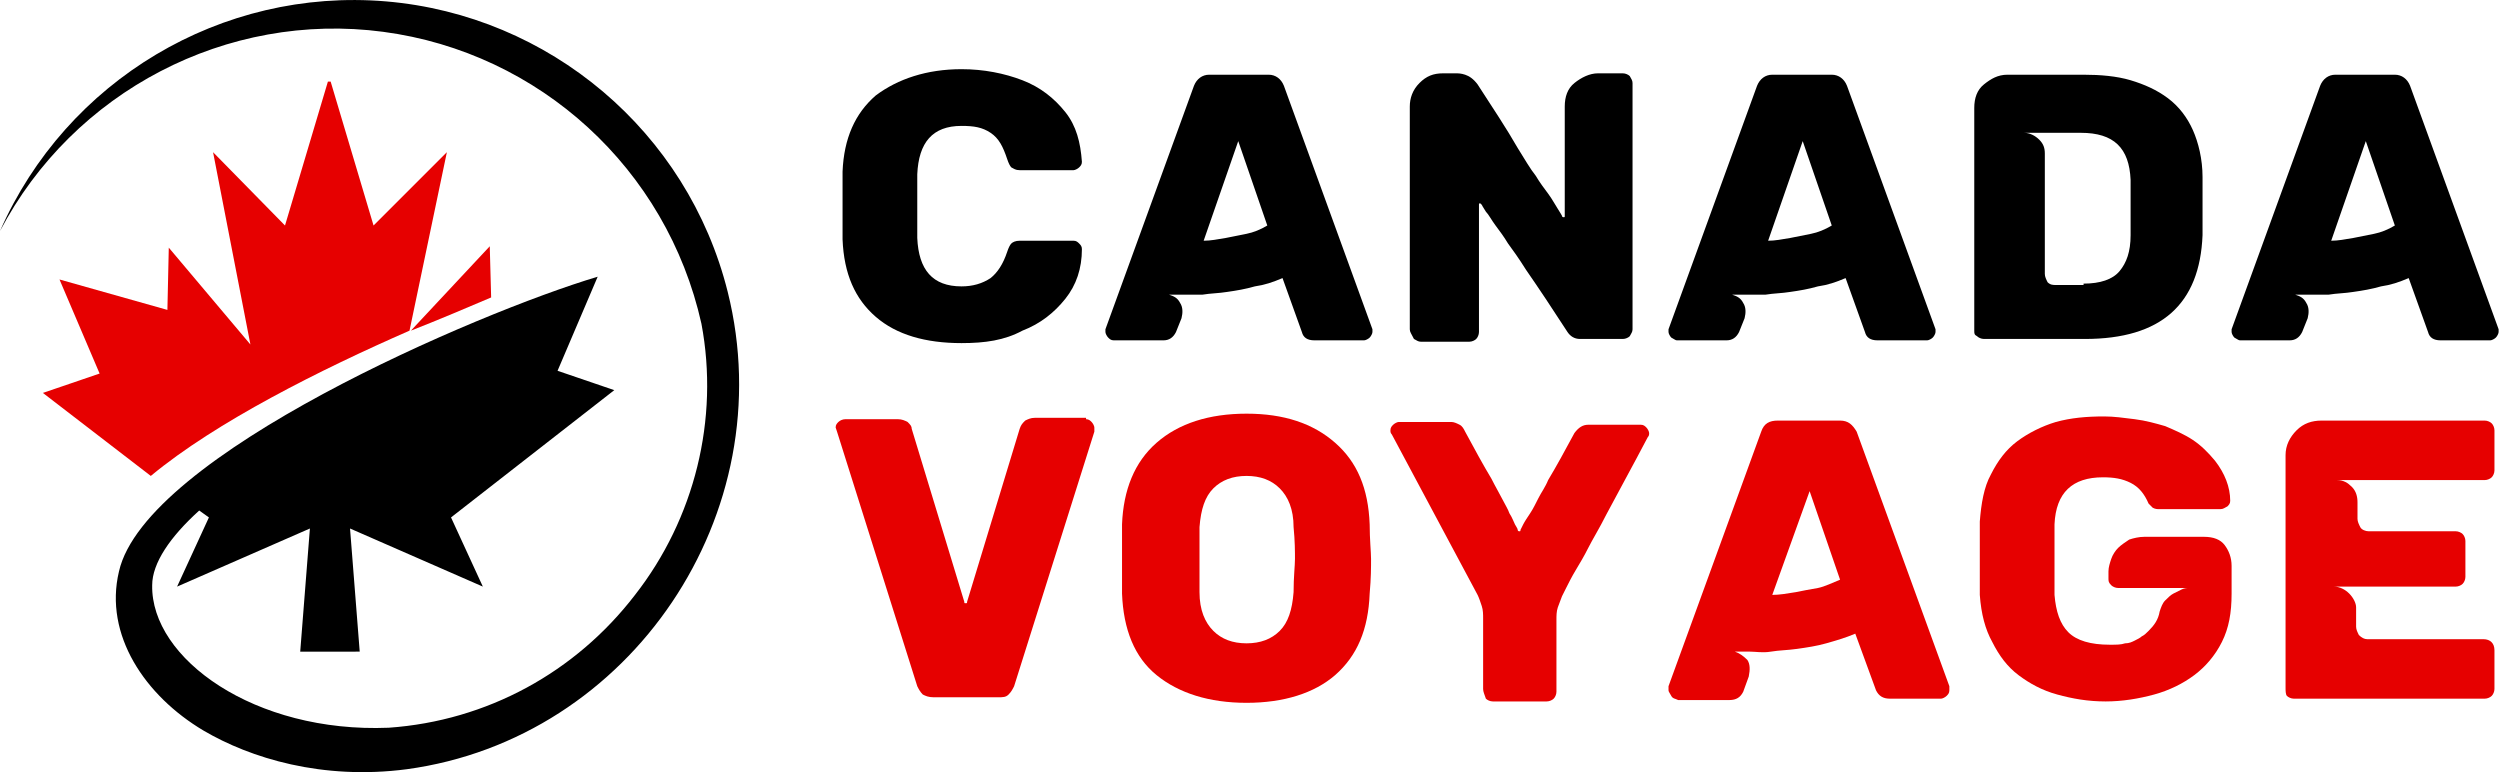
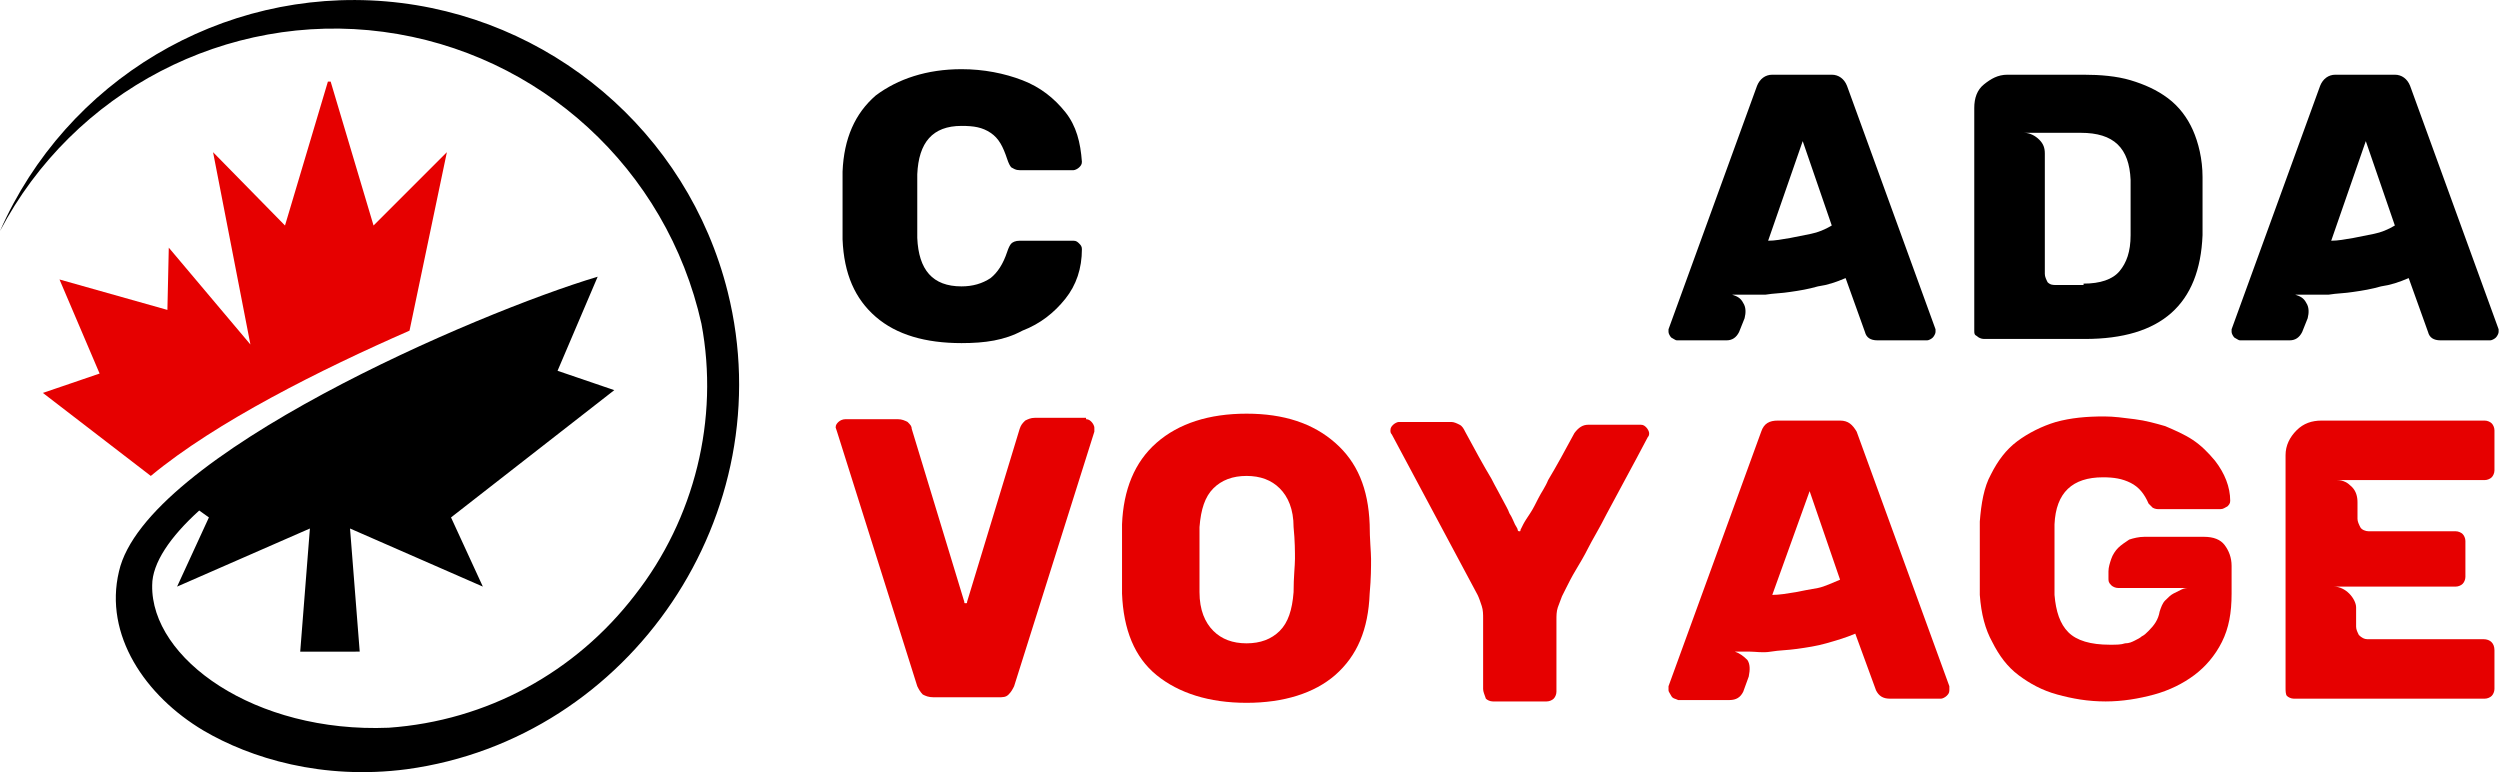
<svg xmlns="http://www.w3.org/2000/svg" version="1.1" id="Layer_1" x="0px" y="0px" width="180.7px" height="55.8px" viewBox="0 0 180.7 55.8" style="enable-background:new 0 0 180.7 55.8;" xml:space="preserve">
  <style type="text/css">
	.st0{fill:#E60000;}
	.st1{fill-rule:evenodd;clip-rule:evenodd;fill:#E60000;}
	.st2{fill-rule:evenodd;clip-rule:evenodd;}
</style>
  <g>
    <path d="M69.5,24.8c-2.6,0-4.7-0.6-6.2-1.9c-1.5-1.3-2.3-3.1-2.4-5.6c0-0.5,0-1.3,0-2.4c0-1.1,0-2,0-2.5c0.1-2.4,0.9-4.2,2.4-5.5   C64.9,5.7,67,5,69.5,5c1.6,0,3.1,0.3,4.4,0.8c1.3,0.5,2.3,1.3,3.1,2.3s1.1,2.2,1.2,3.6c0,0.2-0.1,0.3-0.2,0.4   c-0.1,0.1-0.3,0.2-0.4,0.2h-3.9c-0.3,0-0.4-0.1-0.6-0.2c-0.1-0.1-0.2-0.3-0.3-0.6c-0.3-0.9-0.6-1.5-1.2-1.9s-1.2-0.5-2.1-0.5   c-2.1,0-3.1,1.2-3.2,3.5c0,0.5,0,1.3,0,2.3c0,1,0,1.8,0,2.3c0.1,2.3,1.1,3.5,3.2,3.5c0.8,0,1.5-0.2,2.1-0.6c0.5-0.4,0.9-1,1.2-1.9   c0.1-0.3,0.2-0.5,0.3-0.6c0.1-0.1,0.3-0.2,0.6-0.2h3.9c0.2,0,0.3,0.1,0.4,0.2c0.1,0.1,0.2,0.2,0.2,0.4c0,1.4-0.4,2.6-1.2,3.6   c-0.8,1-1.8,1.8-3.1,2.3C72.6,24.6,71.2,24.8,69.5,24.8z" />
-     <path d="M80.1,24.4c-0.1-0.1-0.2-0.3-0.2-0.4c0-0.1,0-0.2,0-0.2l6.4-17.6c0.2-0.5,0.6-0.8,1.1-0.8h4.3c0.5,0,0.9,0.3,1.1,0.8   l6.4,17.6c0,0,0,0.1,0,0.2c0,0.1-0.1,0.3-0.2,0.4c-0.1,0.1-0.3,0.2-0.4,0.2h-3.6c-0.5,0-0.8-0.2-0.9-0.6l-1.4-3.9   c-0.7,0.3-1.3,0.5-2,0.6c-0.7,0.2-1.3,0.3-2,0.4c-0.6,0.1-1.2,0.1-1.8,0.2c-0.6,0-1,0-1.4,0c-0.3,0-0.5,0-0.6,0c-0.2,0-0.3,0-0.4,0   c0.3,0.1,0.6,0.2,0.8,0.6c0.2,0.3,0.2,0.7,0.1,1.1L85,24c-0.2,0.4-0.5,0.6-0.9,0.6h-3.6C80.3,24.6,80.2,24.5,80.1,24.4z M87,17.4   c0.5,0,1-0.1,1.6-0.2c0.5-0.1,1-0.2,1.5-0.3s1-0.3,1.5-0.6l-2.1-6.1L87,17.4z" />
-     <path d="M101.9,23.8V7.7c0-0.6,0.2-1.2,0.7-1.7c0.5-0.5,1-0.7,1.7-0.7h0.9c0.2,0,0.4,0,0.7,0.1s0.6,0.3,0.9,0.7   c1.1,1.7,2.1,3.2,2.9,4.6c0.5,0.8,0.9,1.5,1.3,2c0.3,0.5,0.6,0.9,0.9,1.3c0.3,0.4,0.5,0.8,0.7,1.1c0.2,0.3,0.3,0.5,0.3,0.5   c0,0,0,0.1,0.1,0.1c0.1,0,0.1,0,0.1-0.1V7.7c0-0.7,0.2-1.3,0.7-1.7c0.5-0.4,1.1-0.7,1.7-0.7h1.8c0.2,0,0.4,0.1,0.5,0.2   c0.1,0.2,0.2,0.3,0.2,0.5v17.8c0,0.2-0.1,0.3-0.2,0.5c-0.1,0.1-0.3,0.2-0.5,0.2h-3.1c-0.4,0-0.7-0.2-0.9-0.5   c-1.1-1.7-2.1-3.2-3-4.5c-0.5-0.8-1-1.5-1.3-1.9c-0.3-0.5-0.6-0.9-0.9-1.3c-0.3-0.4-0.5-0.8-0.7-1c-0.2-0.3-0.3-0.5-0.3-0.5   c-0.1-0.1-0.1-0.1-0.1-0.1c-0.1,0-0.1,0-0.1,0.1v9.2c0,0.2-0.1,0.4-0.2,0.5c-0.1,0.1-0.3,0.2-0.5,0.2h-3.5c-0.2,0-0.3-0.1-0.5-0.2   C102,24.1,101.9,24,101.9,23.8z" />
    <path d="M120.8,24.4c-0.1-0.1-0.2-0.3-0.2-0.4c0-0.1,0-0.2,0-0.2l6.4-17.6c0.2-0.5,0.6-0.8,1.1-0.8h4.3c0.5,0,0.9,0.3,1.1,0.8   l6.4,17.6c0,0,0,0.1,0,0.2c0,0.1-0.1,0.3-0.2,0.4c-0.1,0.1-0.3,0.2-0.4,0.2h-3.6c-0.5,0-0.8-0.2-0.9-0.6l-1.4-3.9   c-0.7,0.3-1.3,0.5-2,0.6c-0.7,0.2-1.3,0.3-2,0.4c-0.6,0.1-1.2,0.1-1.8,0.2c-0.6,0-1,0-1.4,0c-0.3,0-0.5,0-0.6,0c-0.2,0-0.3,0-0.4,0   c0.3,0.1,0.6,0.2,0.8,0.6c0.2,0.3,0.2,0.7,0.1,1.1l-0.4,1c-0.2,0.4-0.5,0.6-0.9,0.6h-3.6C121.1,24.6,121,24.5,120.8,24.4z    M127.8,17.4c0.5,0,1-0.1,1.6-0.2c0.5-0.1,1-0.2,1.5-0.3s1-0.3,1.5-0.6l-2.1-6.1L127.8,17.4z" />
    <path d="M142.7,23.9V7.8c0-0.7,0.2-1.3,0.7-1.7c0.5-0.4,1-0.7,1.7-0.7h5.5c1.2,0,2.4,0.1,3.4,0.4c1,0.3,1.9,0.7,2.7,1.3   c0.8,0.6,1.4,1.4,1.8,2.3c0.4,0.9,0.7,2.1,0.7,3.4c0,0.3,0,0.6,0,0.9s0,0.8,0,1.2c0,0.4,0,0.8,0,1.2c0,0.3,0,0.7,0,0.9   c-0.2,5-3,7.5-8.5,7.5h-7.3c-0.2,0-0.4-0.1-0.5-0.2C142.7,24.2,142.7,24.1,142.7,23.9z M150.6,20.5c1.2,0,2.1-0.3,2.6-0.9   c0.5-0.6,0.8-1.4,0.8-2.6c0-0.3,0-0.6,0-0.9c0-0.3,0-0.7,0-1.1c0-0.4,0-0.8,0-1.1c0-0.3,0-0.6,0-0.9c-0.1-2.3-1.2-3.4-3.6-3.4h-4.1   c0.4,0,0.8,0.2,1.1,0.5c0.3,0.3,0.4,0.6,0.4,1v8.7c0,0.2,0.1,0.4,0.2,0.6c0.2,0.2,0.4,0.2,0.6,0.2H150.6z" />
    <path d="M161.5,24.4c-0.1-0.1-0.2-0.3-0.2-0.4c0-0.1,0-0.2,0-0.2l6.4-17.6c0.2-0.5,0.6-0.8,1.1-0.8h4.3c0.5,0,0.9,0.3,1.1,0.8   l6.4,17.6c0,0,0,0.1,0,0.2c0,0.1-0.1,0.3-0.2,0.4c-0.1,0.1-0.3,0.2-0.4,0.2h-3.6c-0.5,0-0.8-0.2-0.9-0.6l-1.4-3.9   c-0.7,0.3-1.3,0.5-2,0.6c-0.7,0.2-1.3,0.3-2,0.4c-0.6,0.1-1.2,0.1-1.8,0.2c-0.6,0-1,0-1.4,0c-0.3,0-0.5,0-0.6,0c-0.2,0-0.3,0-0.4,0   c0.3,0.1,0.6,0.2,0.8,0.6c0.2,0.3,0.2,0.7,0.1,1.1l-0.4,1c-0.2,0.4-0.5,0.6-0.9,0.6h-3.6C161.8,24.6,161.7,24.5,161.5,24.4z    M168.5,17.4c0.5,0,1-0.1,1.6-0.2c0.5-0.1,1-0.2,1.5-0.3s1-0.3,1.5-0.6l-2.1-6.1L168.5,17.4z" />
    <path class="st0" d="M78.5,30.3c0.2,0,0.3,0.1,0.4,0.2c0.1,0.1,0.2,0.3,0.2,0.4c0,0.1,0,0.2,0,0.3l-5.8,18.4   c-0.1,0.2-0.2,0.4-0.4,0.6c-0.2,0.2-0.4,0.2-0.8,0.2h-4.6c-0.4,0-0.6-0.1-0.8-0.2c-0.2-0.2-0.3-0.4-0.4-0.6l-5.8-18.4l-0.1-0.3   c0-0.2,0.1-0.3,0.2-0.4c0.1-0.1,0.3-0.2,0.5-0.2h3.8c0.3,0,0.5,0.1,0.7,0.2c0.2,0.2,0.3,0.3,0.3,0.5l3.8,12.5c0,0.1,0,0.1,0.1,0.1   c0.1,0,0.1,0,0.1-0.1l3.8-12.5c0.1-0.3,0.2-0.4,0.4-0.6c0.2-0.1,0.4-0.2,0.7-0.2H78.5z" />
    <path class="st0" d="M90.1,50.8c-2.7,0-4.9-0.7-6.5-2c-1.6-1.3-2.4-3.3-2.5-5.9c0-0.5,0-1.4,0-2.5c0-1.1,0-2,0-2.5   c0.1-2.5,0.9-4.5,2.5-5.9c1.6-1.4,3.8-2.1,6.5-2.1c2.7,0,4.8,0.7,6.4,2.1c1.6,1.4,2.4,3.3,2.5,5.9c0,1.1,0.1,2,0.1,2.5   c0,0.6,0,1.4-0.1,2.5c-0.1,2.6-0.9,4.5-2.5,5.9C95,50.1,92.8,50.8,90.1,50.8z M90.1,46.5c1,0,1.8-0.3,2.4-0.9   c0.6-0.6,0.9-1.5,1-2.8c0-1.1,0.1-1.9,0.1-2.4c0-0.5,0-1.3-0.1-2.3c0-1.3-0.4-2.2-1-2.8c-0.6-0.6-1.4-0.9-2.4-0.9   c-1,0-1.8,0.3-2.4,0.9s-0.9,1.5-1,2.8c0,0.5,0,1.3,0,2.3c0,1,0,1.8,0,2.4c0,1.3,0.4,2.2,1,2.8C88.3,46.2,89.1,46.5,90.1,46.5z" />
    <path class="st0" d="M107.2,49.8v-5.1c0-0.3,0-0.6-0.1-0.9c-0.1-0.3-0.2-0.6-0.3-0.8l-6.2-11.6c-0.1-0.1-0.1-0.2-0.1-0.3   c0-0.2,0.1-0.3,0.2-0.4c0.1-0.1,0.3-0.2,0.4-0.2h3.8c0.2,0,0.4,0.1,0.6,0.2c0.2,0.1,0.3,0.3,0.4,0.5c0.7,1.3,1.3,2.4,1.9,3.4   c0.3,0.6,0.6,1.1,0.8,1.5c0.2,0.4,0.4,0.7,0.5,1c0.2,0.3,0.3,0.6,0.4,0.8c0.1,0.2,0.2,0.3,0.2,0.4c0,0.1,0.1,0.1,0.1,0.1   c0.1,0,0.1,0,0.1-0.1c0,0,0.1-0.2,0.2-0.4c0.1-0.2,0.3-0.5,0.5-0.8c0.2-0.3,0.4-0.7,0.6-1.1c0.2-0.4,0.5-0.8,0.7-1.3   c0.6-1,1.2-2.1,1.9-3.4c0.3-0.4,0.6-0.6,1-0.6h3.8c0.2,0,0.3,0.1,0.4,0.2c0.1,0.1,0.2,0.3,0.2,0.4c0,0.1,0,0.2-0.1,0.3   c-1.1,2.1-2.1,3.9-3,5.6c-0.5,1-1,1.8-1.3,2.4c-0.3,0.6-0.6,1.1-0.9,1.6c-0.3,0.5-0.5,0.9-0.7,1.3c-0.2,0.4-0.3,0.6-0.3,0.6   c-0.1,0.3-0.2,0.5-0.3,0.8c-0.1,0.3-0.1,0.6-0.1,0.9v5.2c0,0.2-0.1,0.4-0.2,0.5c-0.1,0.1-0.3,0.2-0.5,0.2h-3.9   c-0.2,0-0.4-0.1-0.5-0.2C107.3,50.2,107.2,50,107.2,49.8z" />
    <path class="st0" d="M120.8,50.3c-0.1-0.2-0.2-0.3-0.2-0.4c0-0.1,0-0.2,0-0.3l6.7-18.4c0.2-0.6,0.6-0.8,1.2-0.8h4.5   c0.6,0,0.9,0.3,1.2,0.8l6.7,18.4c0,0,0,0.1,0,0.3c0,0.2-0.1,0.3-0.2,0.4c-0.1,0.1-0.3,0.2-0.4,0.2h-3.7c-0.5,0-0.8-0.2-1-0.6   l-1.5-4.1c-0.7,0.3-1.4,0.5-2.1,0.7c-0.7,0.2-1.4,0.3-2.1,0.4c-0.7,0.1-1.3,0.1-1.9,0.2s-1.1,0-1.5,0c-0.3,0-0.5,0-0.7,0   c-0.2,0-0.3,0-0.4,0c0.3,0.1,0.6,0.3,0.9,0.6c0.2,0.3,0.2,0.7,0.1,1.2l-0.4,1.1c-0.2,0.4-0.5,0.6-1,0.6h-3.7   C121.1,50.5,120.9,50.5,120.8,50.3z M128.1,43c0.5,0,1.1-0.1,1.7-0.2c0.5-0.1,1-0.2,1.6-0.3c0.5-0.1,1.1-0.4,1.6-0.6l-2.2-6.4   L128.1,43z" />
    <path class="st0" d="M143.1,43c0-0.3,0-0.6,0-1.1s0-0.9,0-1.5c0-0.6,0-1.1,0-1.6s0-0.8,0-1.1c0.1-1.3,0.3-2.5,0.8-3.4   c0.5-1,1.1-1.8,1.9-2.4c0.8-0.6,1.8-1.1,2.8-1.4c1.1-0.3,2.2-0.4,3.5-0.4c0.7,0,1.4,0.1,2.2,0.2s1.5,0.3,2.2,0.5   c0.7,0.3,1.4,0.6,2,1c0.6,0.4,1.1,0.9,1.6,1.5c0.7,0.9,1.1,1.9,1.1,2.9c0,0.2-0.1,0.3-0.2,0.4c-0.2,0.1-0.3,0.2-0.5,0.2h-4.4   c-0.2,0-0.3,0-0.5-0.1c-0.1-0.1-0.2-0.2-0.3-0.3c-0.3-0.7-0.7-1.2-1.3-1.5c-0.6-0.3-1.2-0.4-2-0.4c-2.2,0-3.4,1.1-3.5,3.4   c0,0.3,0,0.6,0,1c0,0.4,0,0.9,0,1.5c0,0.6,0,1,0,1.5c0,0.4,0,0.8,0,1.1c0.1,1.2,0.4,2.1,1,2.7s1.6,0.9,3,0.9c0.5,0,0.8,0,1.1-0.1   c0.3,0,0.5-0.1,0.7-0.2c0.2-0.1,0.4-0.2,0.5-0.3c0.2-0.1,0.3-0.2,0.5-0.4c0.4-0.4,0.7-0.8,0.8-1.4c0.1-0.3,0.2-0.6,0.4-0.8   c0.2-0.2,0.4-0.4,0.6-0.5c0.2-0.1,0.4-0.2,0.6-0.3c0.2-0.1,0.4-0.1,0.5-0.1h-5.1c-0.2,0-0.4-0.1-0.5-0.2c-0.2-0.2-0.2-0.3-0.2-0.5   v-0.5c0-0.3,0.1-0.6,0.2-0.9c0.1-0.3,0.3-0.6,0.5-0.8c0.2-0.2,0.5-0.4,0.8-0.6c0.3-0.1,0.7-0.2,1.1-0.2h4.3c0.7,0,1.2,0.2,1.5,0.6   c0.3,0.4,0.5,0.9,0.5,1.5v2c0,1.4-0.2,2.5-0.7,3.5c-0.5,1-1.2,1.8-2,2.4s-1.8,1.1-2.9,1.4c-1.1,0.3-2.3,0.5-3.5,0.5   c-1.3,0-2.4-0.2-3.5-0.5s-2-0.8-2.8-1.4s-1.4-1.4-1.9-2.4C143.5,45.5,143.2,44.4,143.1,43z" />
    <path class="st0" d="M165.2,49.7V32.9c0-0.7,0.3-1.3,0.8-1.8c0.5-0.5,1.1-0.7,1.8-0.7h11.8c0.2,0,0.4,0.1,0.5,0.2s0.2,0.3,0.2,0.5   v2.9c0,0.2-0.1,0.4-0.2,0.5c-0.1,0.1-0.3,0.2-0.5,0.2h-10.7c0.5,0,0.8,0.2,1.1,0.5s0.4,0.7,0.4,1.1v1.2c0,0.2,0.1,0.4,0.2,0.6   c0.1,0.2,0.4,0.3,0.6,0.3h6.3c0.2,0,0.4,0.1,0.5,0.2c0.1,0.1,0.2,0.3,0.2,0.5v2.6c0,0.2-0.1,0.4-0.2,0.5c-0.1,0.1-0.3,0.2-0.5,0.2   h-8.8c0.4,0,0.8,0.2,1.1,0.5c0.3,0.3,0.5,0.7,0.5,1v1.4c0,0.2,0.1,0.4,0.2,0.6c0.2,0.2,0.4,0.3,0.6,0.3h8.4c0.5,0,0.8,0.3,0.8,0.8   v2.8c0,0.2-0.1,0.4-0.2,0.5c-0.1,0.1-0.3,0.2-0.5,0.2h-13.8c-0.2,0-0.4-0.1-0.5-0.2S165.2,49.9,165.2,49.7z" />
  </g>
  <g>
-     <path class="st1" d="M35.5,21.5l-0.1-3.7l-5.7,6.1C31.5,23.2,34.1,22.1,35.5,21.5" />
    <path class="st1" d="M23.7,5.9l-3.1,10.4L15.4,11l2.7,13.9l-5.9-7l-0.1,4.5l-7.8-2.2l2.9,6.8l-4.1,1.4l7.8,6   c4.7-3.9,12.3-7.7,18.7-10.5L32.3,11L27,16.3L23.9,5.9H23.7L23.7,5.9z" />
    <path class="st2" d="M8.6,41.3c-1.1,4.6,1.9,9,6.1,11.5c3.4,2,8.6,3.6,14.7,2.8c16.2-2.2,27.2-18.5,23.2-34.5   c-2.9-11.6-12.9-20-24.7-21C16-0.9,4.8,5.8,0,16.7C5.3,6.6,16.4,0.8,27.7,2.3c11.3,1.5,20.5,9.9,23,21.1c1.3,6.9-0.5,14.1-4.8,19.6   c-4.3,5.6-10.7,9.1-17.8,9.6c-9.7,0.4-17.2-5-17.1-10.3c0-1.6,1.3-3.5,3.4-5.4l0.7,0.5l-2.3,5l9.6-4.2l-0.7,8.9h2.1H26l-0.7-8.9   l9.6,4.2l-2.3-5l11.8-9.2l-4.1-1.4l2.9-6.8C34.5,22.6,10.5,32.9,8.6,41.3" />
  </g>
</svg>